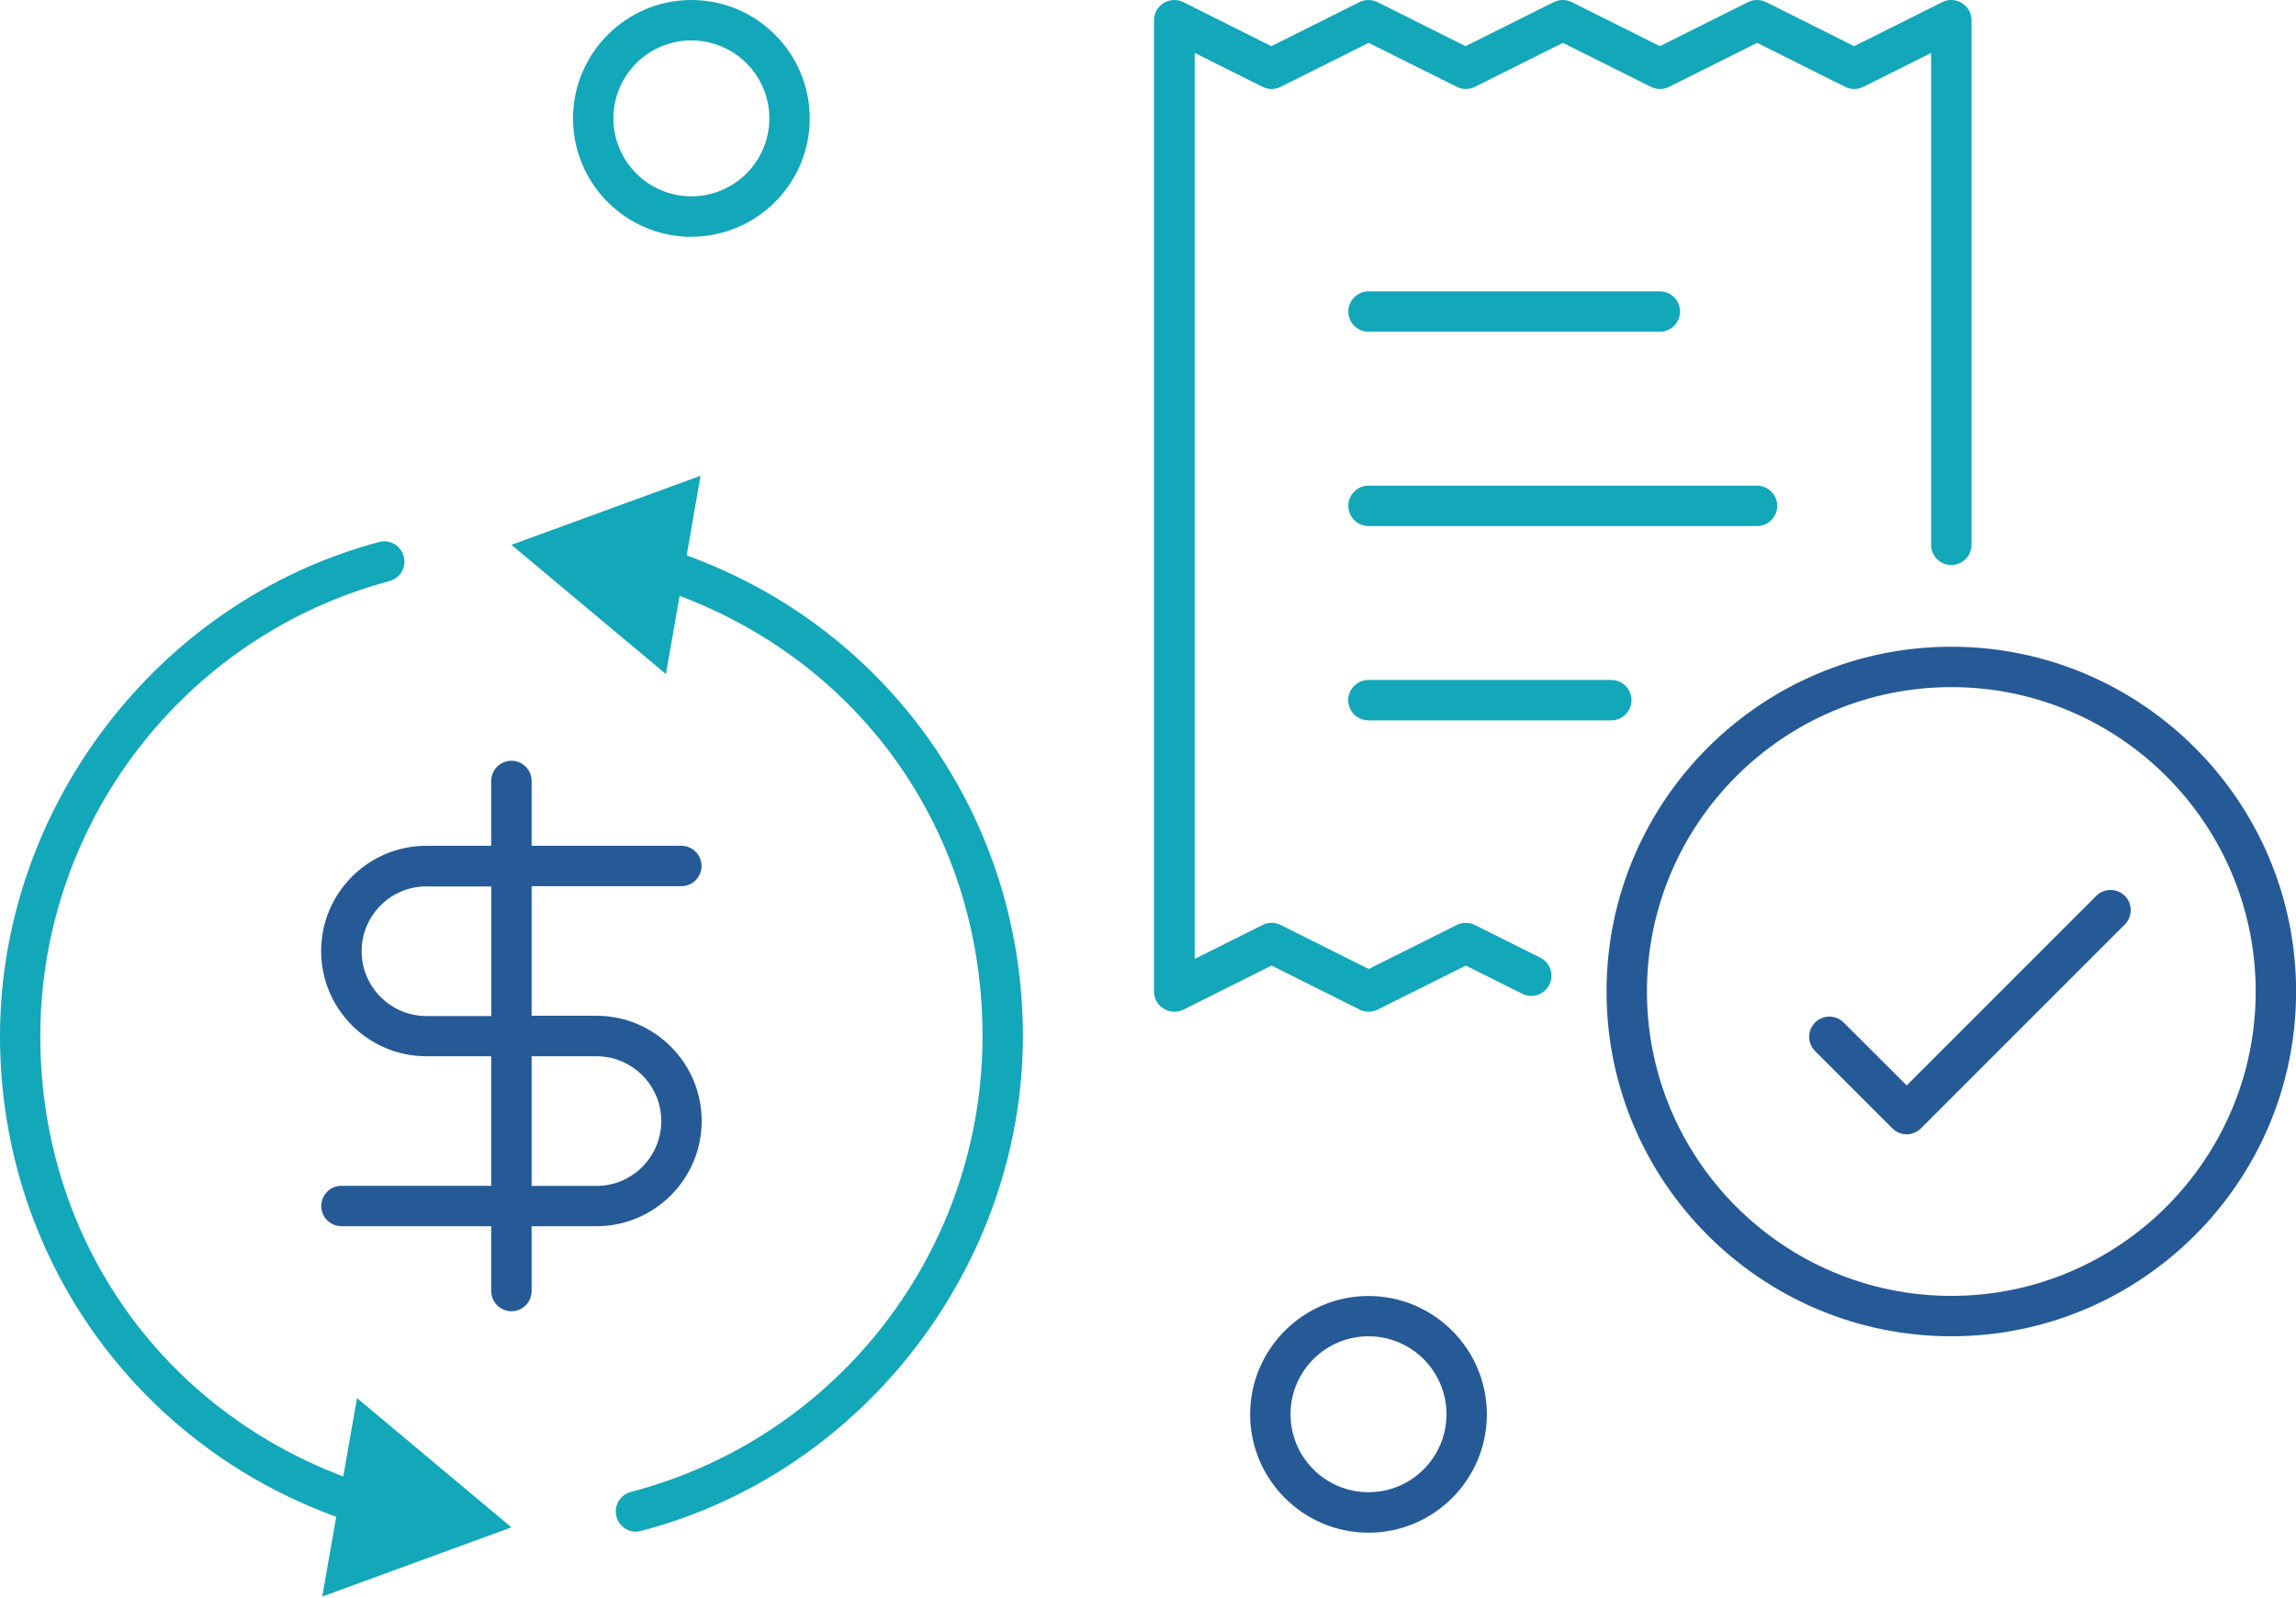
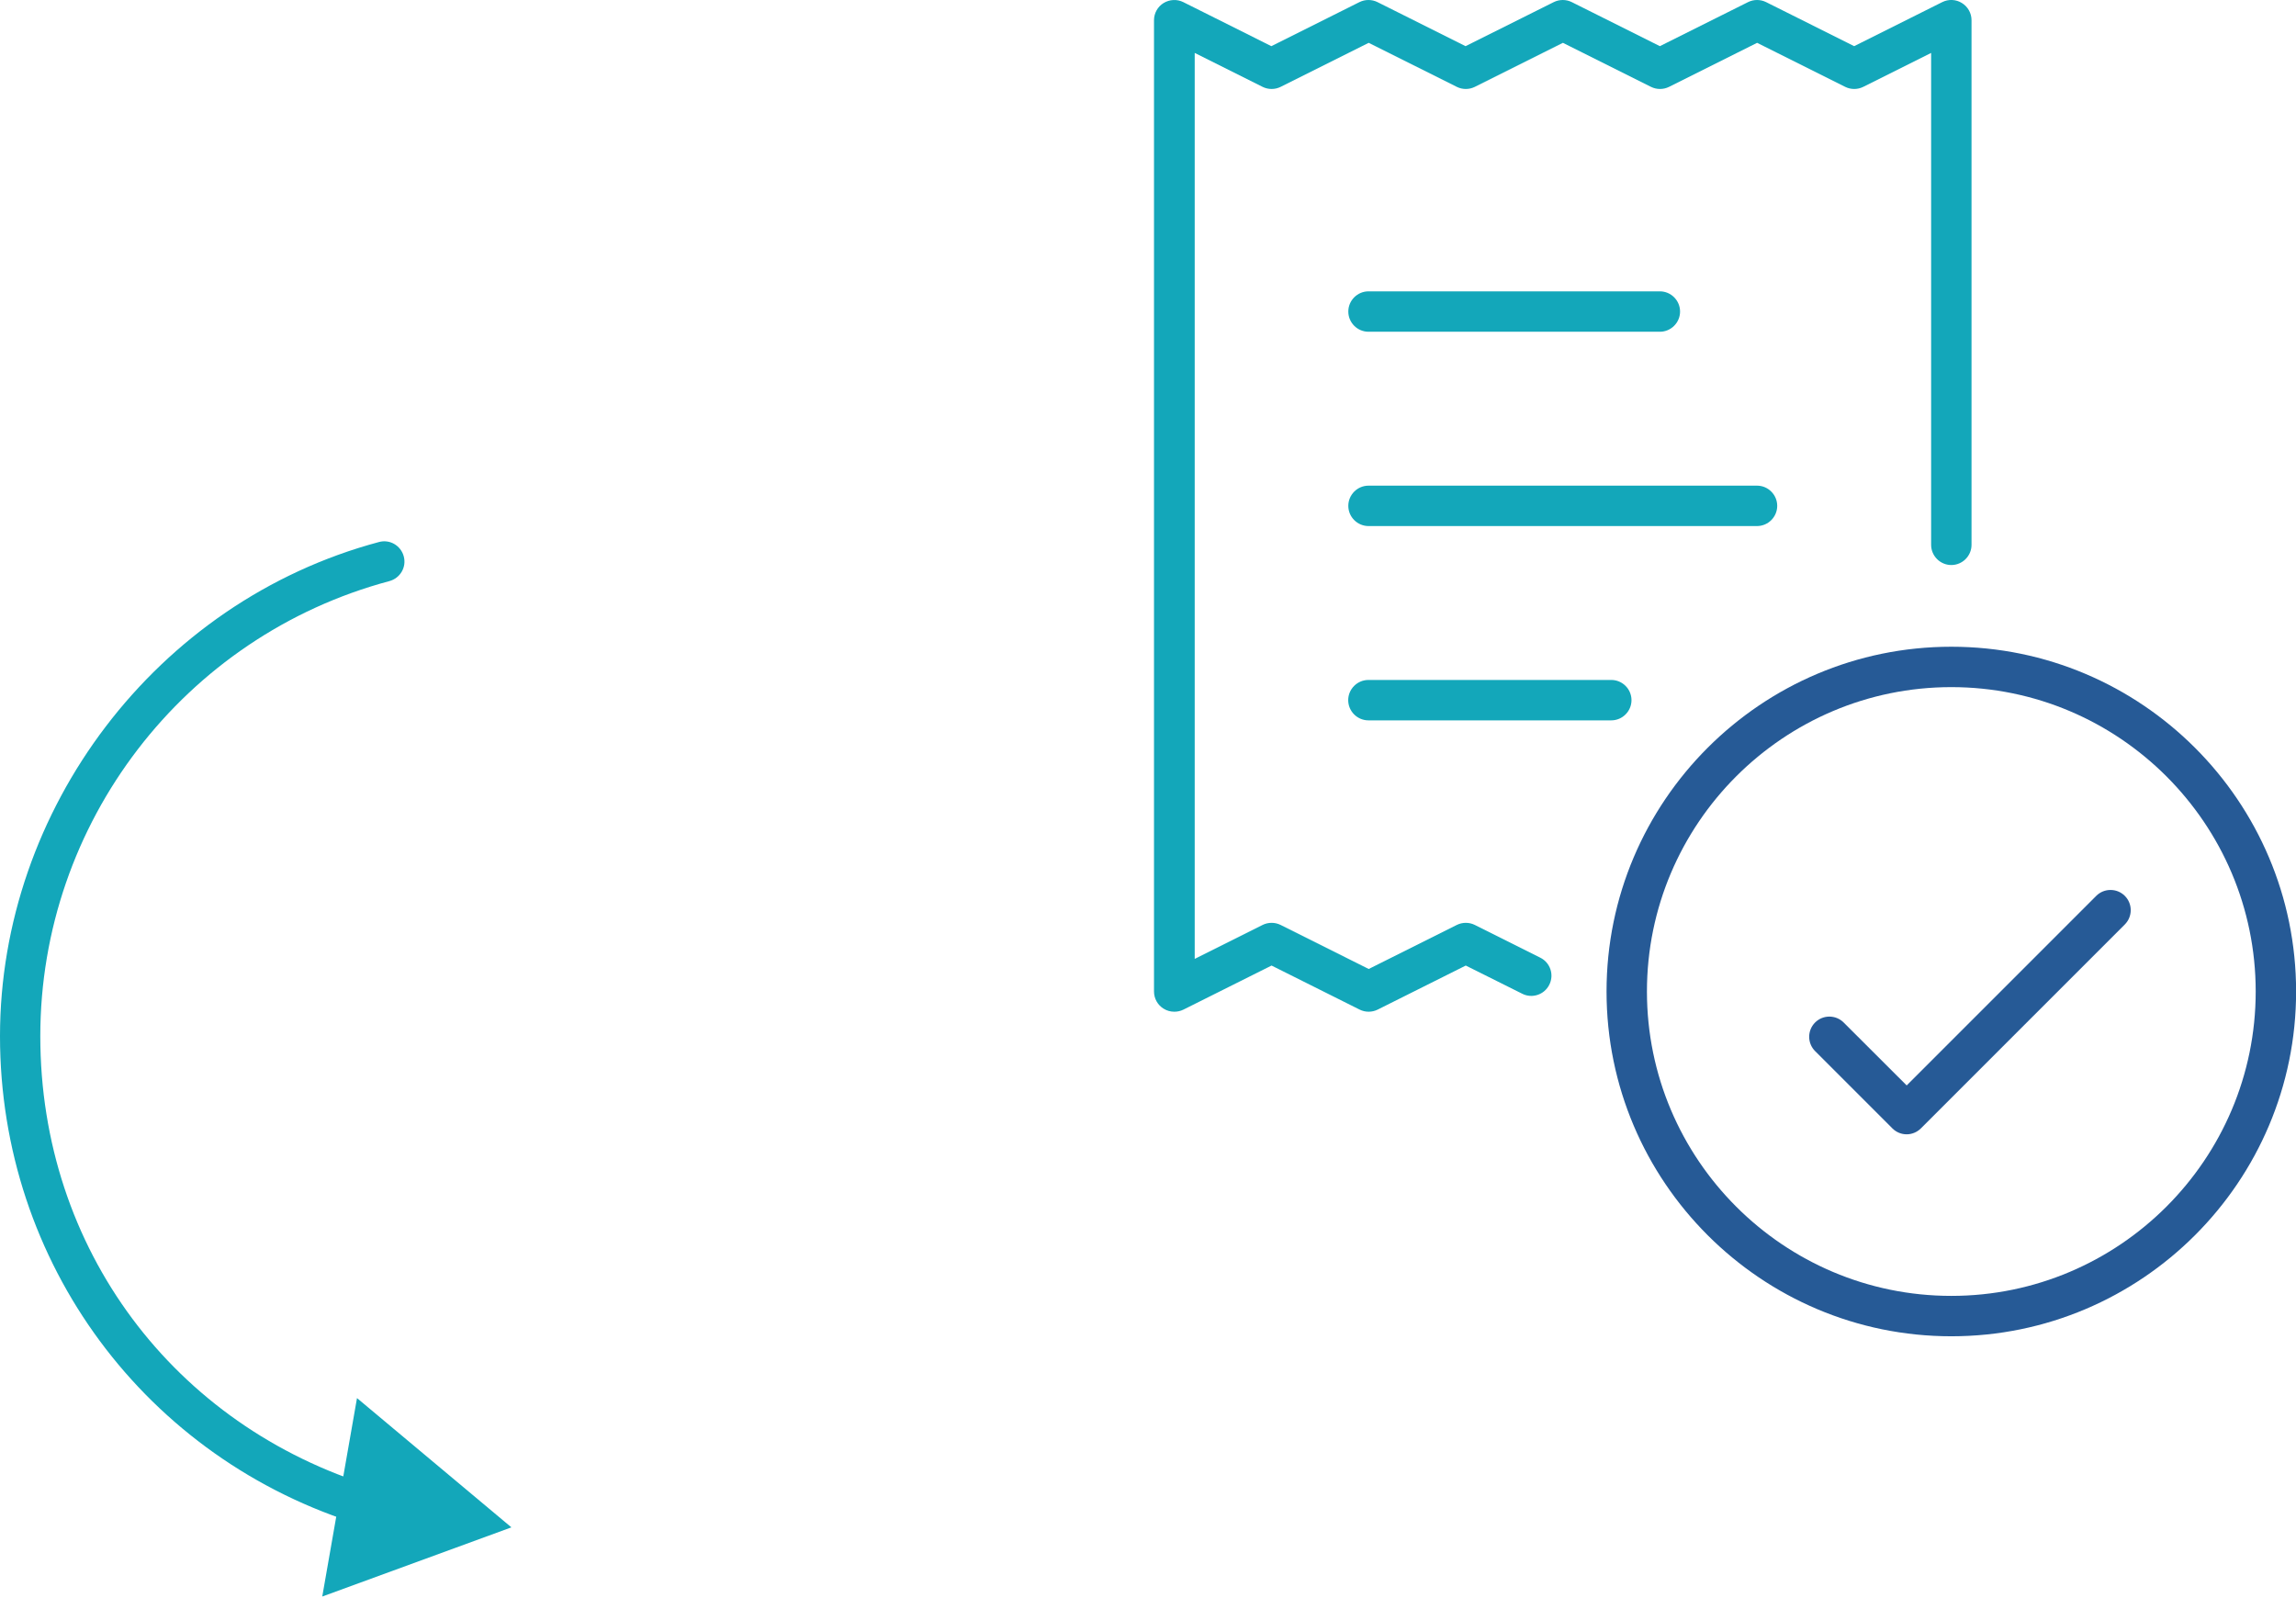
<svg xmlns="http://www.w3.org/2000/svg" width="250" height="174" viewBox="0 0 250 174" fill="none">
  <g clip-path="url(#clip0_1593_3045)">
    <path d="M207.598 123.51C207.038 123.51 206.477 123.29 206.048 122.861L197.636 114.449C196.778 113.591 196.778 112.195 197.636 111.337C198.493 110.479 199.89 110.479 200.748 111.337L207.609 118.188L228.249 97.548C229.107 96.69 230.504 96.69 231.361 97.548C232.219 98.405 232.219 99.802 231.361 100.66L209.16 122.861C208.731 123.29 208.17 123.51 207.609 123.51H207.598Z" fill="#265A96" />
-     <path d="M75.28 25.786C68.177 25.786 62.393 20.002 62.393 12.899C62.393 5.795 68.177 0 75.28 0C82.384 0 88.168 5.784 88.168 12.888C88.168 19.991 82.384 25.775 75.28 25.775V25.786ZM75.28 4.399C70.596 4.399 66.791 8.203 66.791 12.888C66.791 17.572 70.596 21.377 75.28 21.377C79.965 21.377 83.77 17.572 83.77 12.888C83.77 8.203 79.965 4.399 75.28 4.399Z" fill="#13A7BA" />
-     <path d="M149.01 166.89C141.907 166.89 136.123 161.106 136.123 154.003C136.123 146.899 141.907 141.115 149.01 141.115C156.114 141.115 161.898 146.899 161.898 154.003C161.898 161.106 156.114 166.89 149.01 166.89ZM149.01 145.503C144.326 145.503 140.521 149.307 140.521 153.992C140.521 158.676 144.326 162.481 149.01 162.481C153.695 162.481 157.5 158.676 157.5 153.992C157.5 149.307 153.695 145.503 149.01 145.503Z" fill="#265A96" />
    <path d="M40.081 166.198C39.872 166.198 39.653 166.165 39.444 166.099C15.846 158.907 0 137.498 0 112.822C0 88.146 16.967 65.516 41.269 59.017C42.446 58.698 43.644 59.402 43.963 60.579C44.282 61.755 43.578 62.954 42.402 63.273C20.024 69.255 4.388 89.631 4.388 112.822C4.388 136.013 18.98 155.279 40.708 161.898C41.874 162.25 42.523 163.482 42.171 164.647C41.885 165.593 41.005 166.209 40.07 166.209L40.081 166.198Z" fill="#13A7BA" />
    <path d="M38.872 152.232L55.685 166.308L35.089 173.84L38.872 152.232Z" fill="#13A7BA" />
-     <path d="M69.243 166.781C68.265 166.781 67.374 166.121 67.121 165.131C66.813 163.955 67.517 162.756 68.694 162.448C91.236 156.565 106.983 136.156 106.983 112.822C106.983 89.488 92.391 70.365 70.662 63.746C69.496 63.394 68.847 62.162 69.199 60.997C69.551 59.831 70.783 59.182 71.948 59.534C95.535 66.726 111.381 88.135 111.381 112.811C111.381 137.487 94.282 160.304 69.804 166.693C69.617 166.737 69.43 166.77 69.243 166.77V166.781Z" fill="#13A7BA" />
-     <path d="M72.509 73.4L55.685 59.325L76.281 51.804L72.509 73.4Z" fill="#13A7BA" />
-     <path d="M55.685 142.776C54.475 142.776 53.486 141.786 53.486 140.576V133.517H37.178C35.969 133.517 34.979 132.527 34.979 131.317C34.979 130.108 35.969 129.118 37.178 129.118H53.486V115.01H46.426C40.114 115.01 34.968 109.875 34.968 103.552C34.968 97.229 40.103 92.094 46.426 92.094H53.486V85.034C53.486 83.825 54.475 82.835 55.685 82.835C56.895 82.835 57.884 83.825 57.884 85.034V92.094H74.192C75.401 92.094 76.391 93.084 76.391 94.293C76.391 95.503 75.401 96.492 74.192 96.492H57.884V110.601H64.944C71.256 110.601 76.402 115.736 76.402 122.059C76.402 128.381 71.267 133.517 64.944 133.517H57.884V140.576C57.884 141.786 56.895 142.776 55.685 142.776ZM57.884 129.129H64.944C68.837 129.129 72.003 125.962 72.003 122.07C72.003 118.177 68.837 115.01 64.944 115.01H57.884V129.118V129.129ZM46.437 96.514C42.544 96.514 39.377 99.681 39.377 103.574C39.377 107.467 42.544 110.634 46.437 110.634H53.497V96.525H46.437V96.514Z" fill="#265A96" />
    <path d="M127.854 110.161C127.447 110.161 127.051 110.051 126.699 109.831C126.05 109.435 125.654 108.72 125.654 107.962V2.199C125.654 1.441 126.05 0.726 126.699 0.33C127.348 -0.066 128.161 -0.11 128.843 0.231L138.432 5.026L148.021 0.231C148.636 -0.077 149.373 -0.077 149.989 0.231L159.578 5.026L169.178 0.231C169.793 -0.077 170.53 -0.077 171.146 0.231L180.735 5.026L190.334 0.231C190.95 -0.077 191.687 -0.077 192.303 0.231L201.891 5.026L211.48 0.231C212.162 -0.11 212.976 -0.077 213.624 0.33C214.273 0.726 214.669 1.441 214.669 2.199V59.325C214.669 60.535 213.679 61.524 212.47 61.524C211.26 61.524 210.271 60.535 210.271 59.325V5.762L202.881 9.457C202.265 9.765 201.529 9.765 200.913 9.457L191.324 4.663L181.735 9.457C181.119 9.765 180.383 9.765 179.767 9.457L170.178 4.663L160.589 9.457C159.974 9.765 159.237 9.765 158.621 9.457L149.032 4.663L139.444 9.457C138.828 9.765 138.091 9.765 137.475 9.457L130.086 5.762V104.41L137.475 100.715C138.091 100.407 138.828 100.407 139.444 100.715L149.032 105.509L158.621 100.715C159.237 100.407 159.974 100.407 160.589 100.715L167.715 104.278C168.804 104.817 169.243 106.147 168.694 107.225C168.155 108.313 166.824 108.753 165.747 108.203L159.6 105.135L150.011 109.93C149.395 110.238 148.658 110.238 148.043 109.93L138.454 105.135L128.865 109.93C128.557 110.084 128.216 110.161 127.887 110.161H127.854ZM175.445 78.437H148.999C147.79 78.437 146.8 77.447 146.8 76.237C146.8 75.028 147.79 74.038 148.999 74.038H175.445C176.655 74.038 177.645 75.028 177.645 76.237C177.645 77.447 176.655 78.437 175.445 78.437ZM191.313 57.28H149.01C147.801 57.28 146.811 56.29 146.811 55.081C146.811 53.871 147.801 52.881 149.01 52.881H191.313C192.523 52.881 193.512 53.871 193.512 55.081C193.512 56.29 192.523 57.28 191.313 57.28ZM180.735 36.123H149.01C147.801 36.123 146.811 35.133 146.811 33.924C146.811 32.714 147.801 31.724 149.01 31.724H180.735C181.944 31.724 182.934 32.714 182.934 33.924C182.934 35.133 181.944 36.123 180.735 36.123Z" fill="#13A7BA" />
    <path d="M212.47 145.502C191.775 145.502 174.928 128.667 174.928 107.961C174.928 87.255 191.764 70.42 212.47 70.42C233.176 70.42 250.011 87.255 250.011 107.961C250.011 128.667 233.176 145.502 212.47 145.502ZM212.47 74.818C194.194 74.818 179.327 89.685 179.327 107.961C179.327 126.237 194.194 141.104 212.47 141.104C230.745 141.104 245.612 126.237 245.612 107.961C245.612 89.685 230.745 74.818 212.47 74.818Z" fill="#265A96" />
  </g>
  <defs>
    <clipPath id="clip0_1593_3045">
      <rect width="250" height="173.84" fill="white" />
    </clipPath>
  </defs>
</svg>